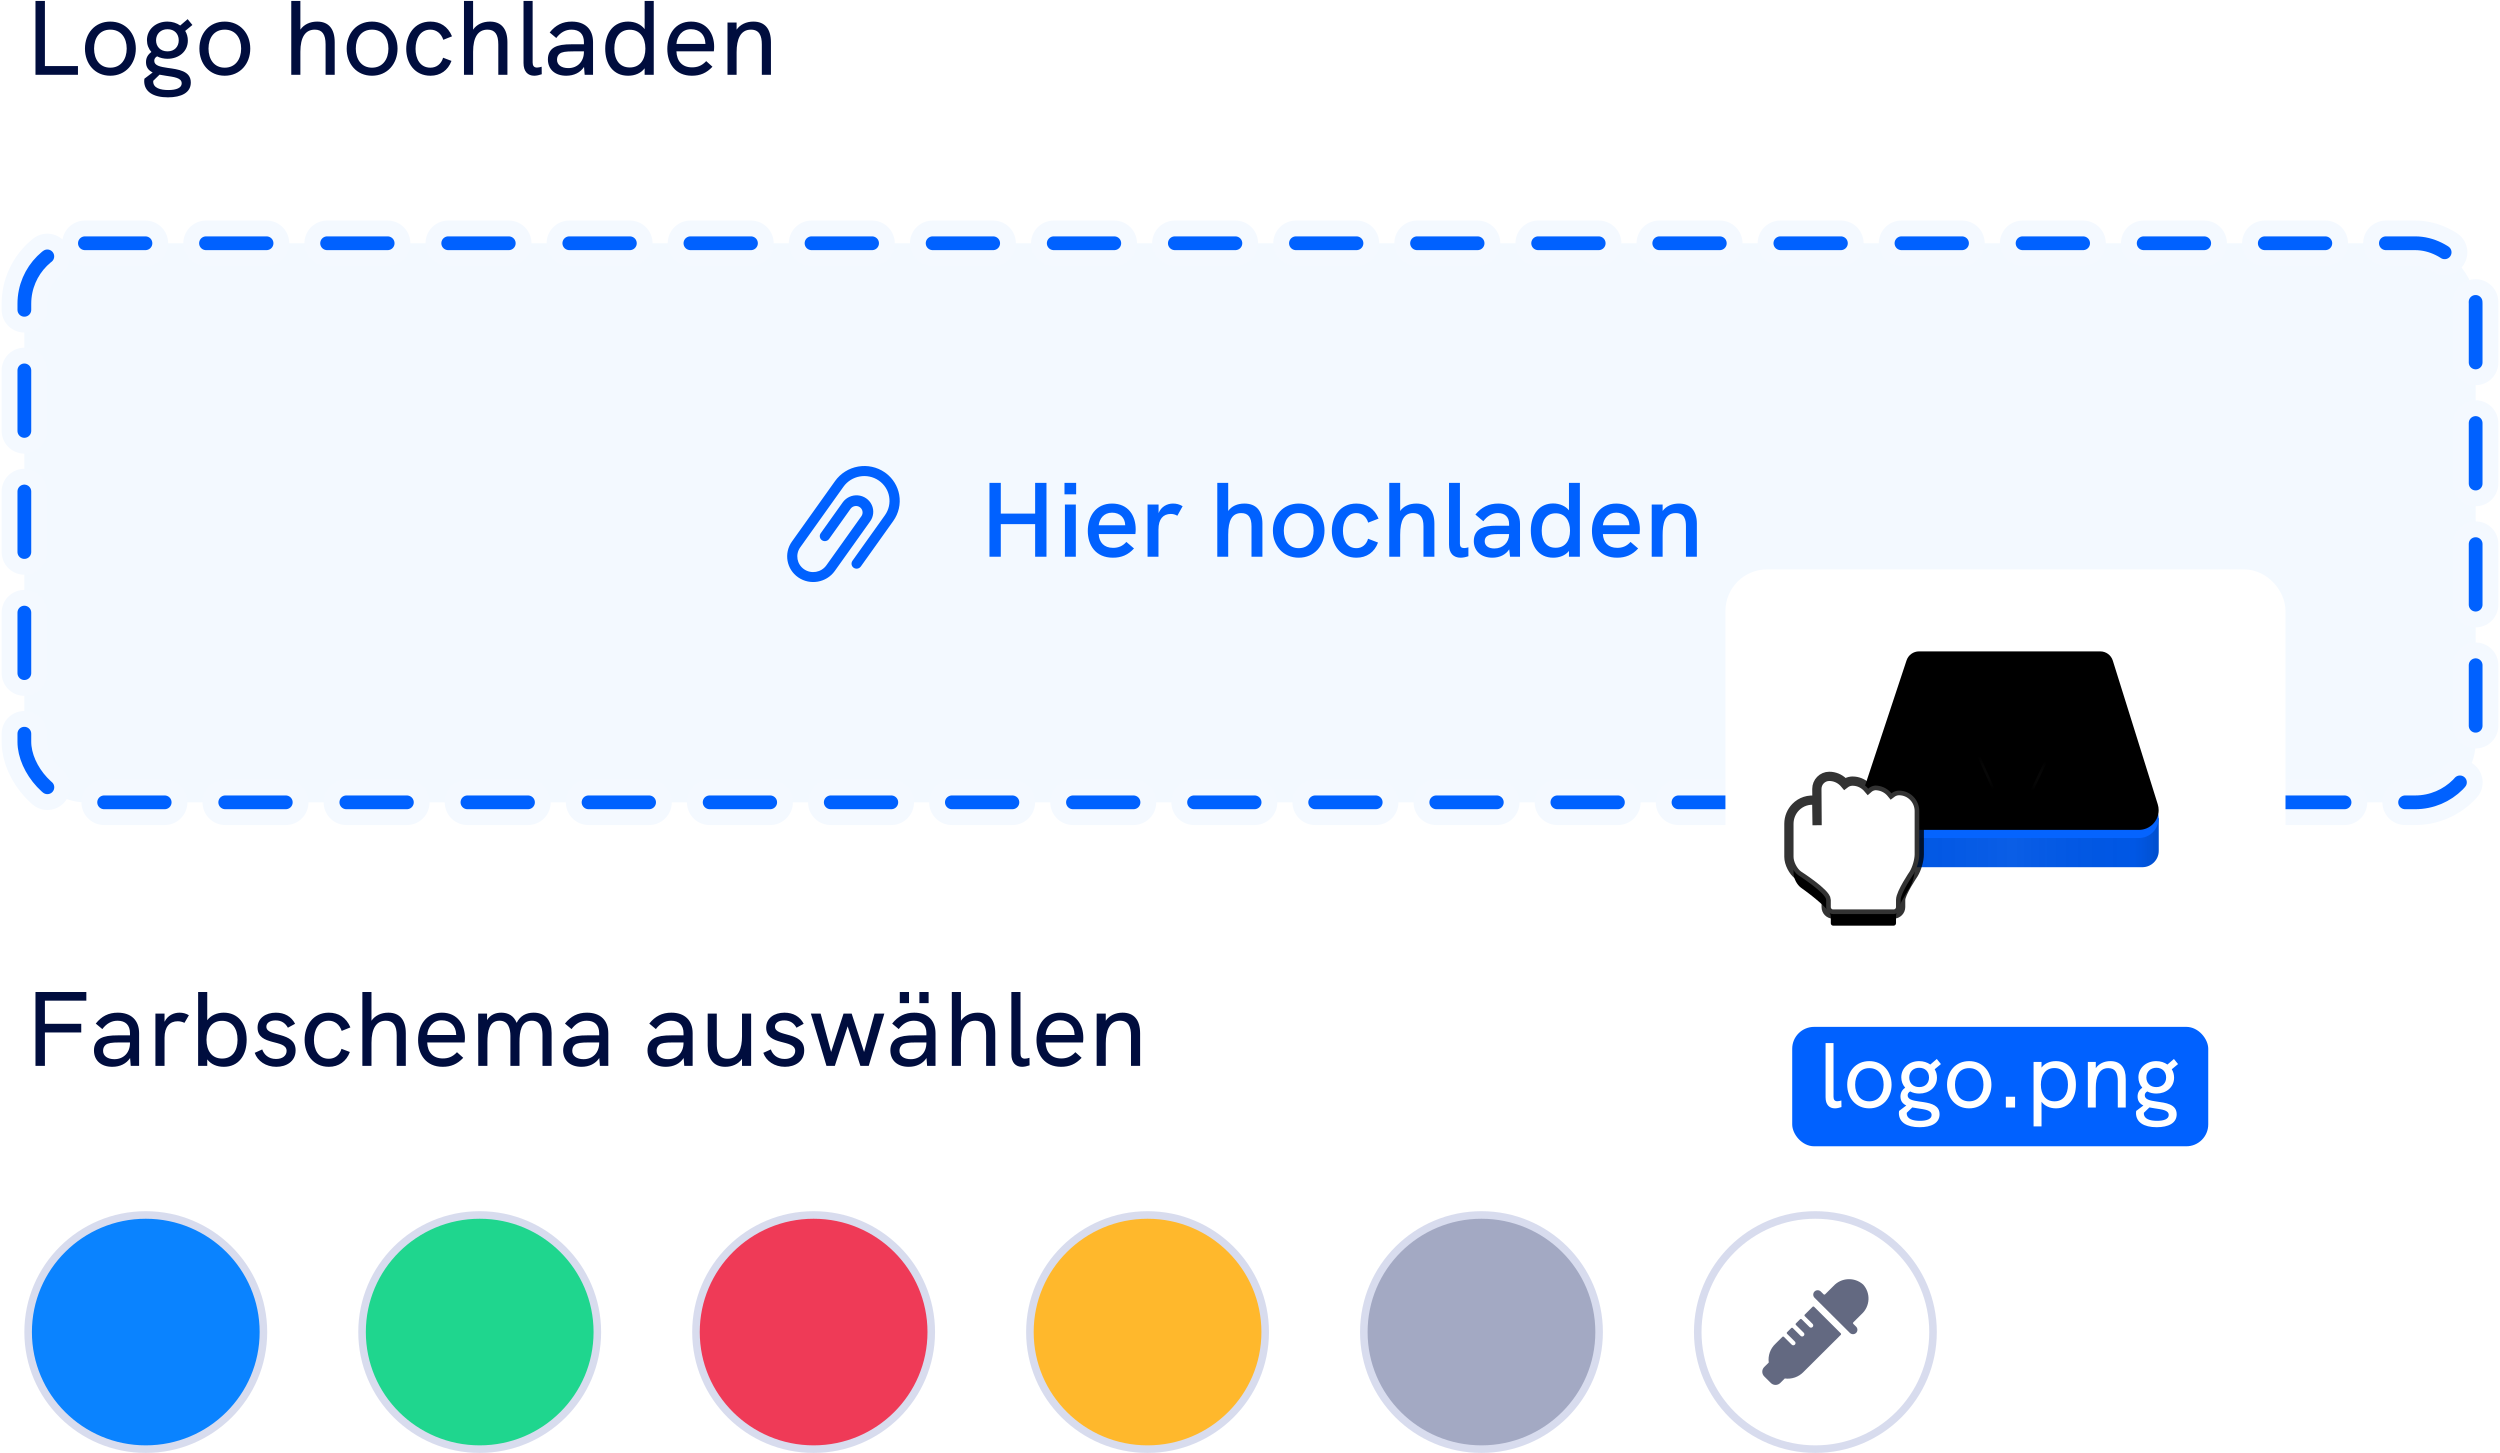
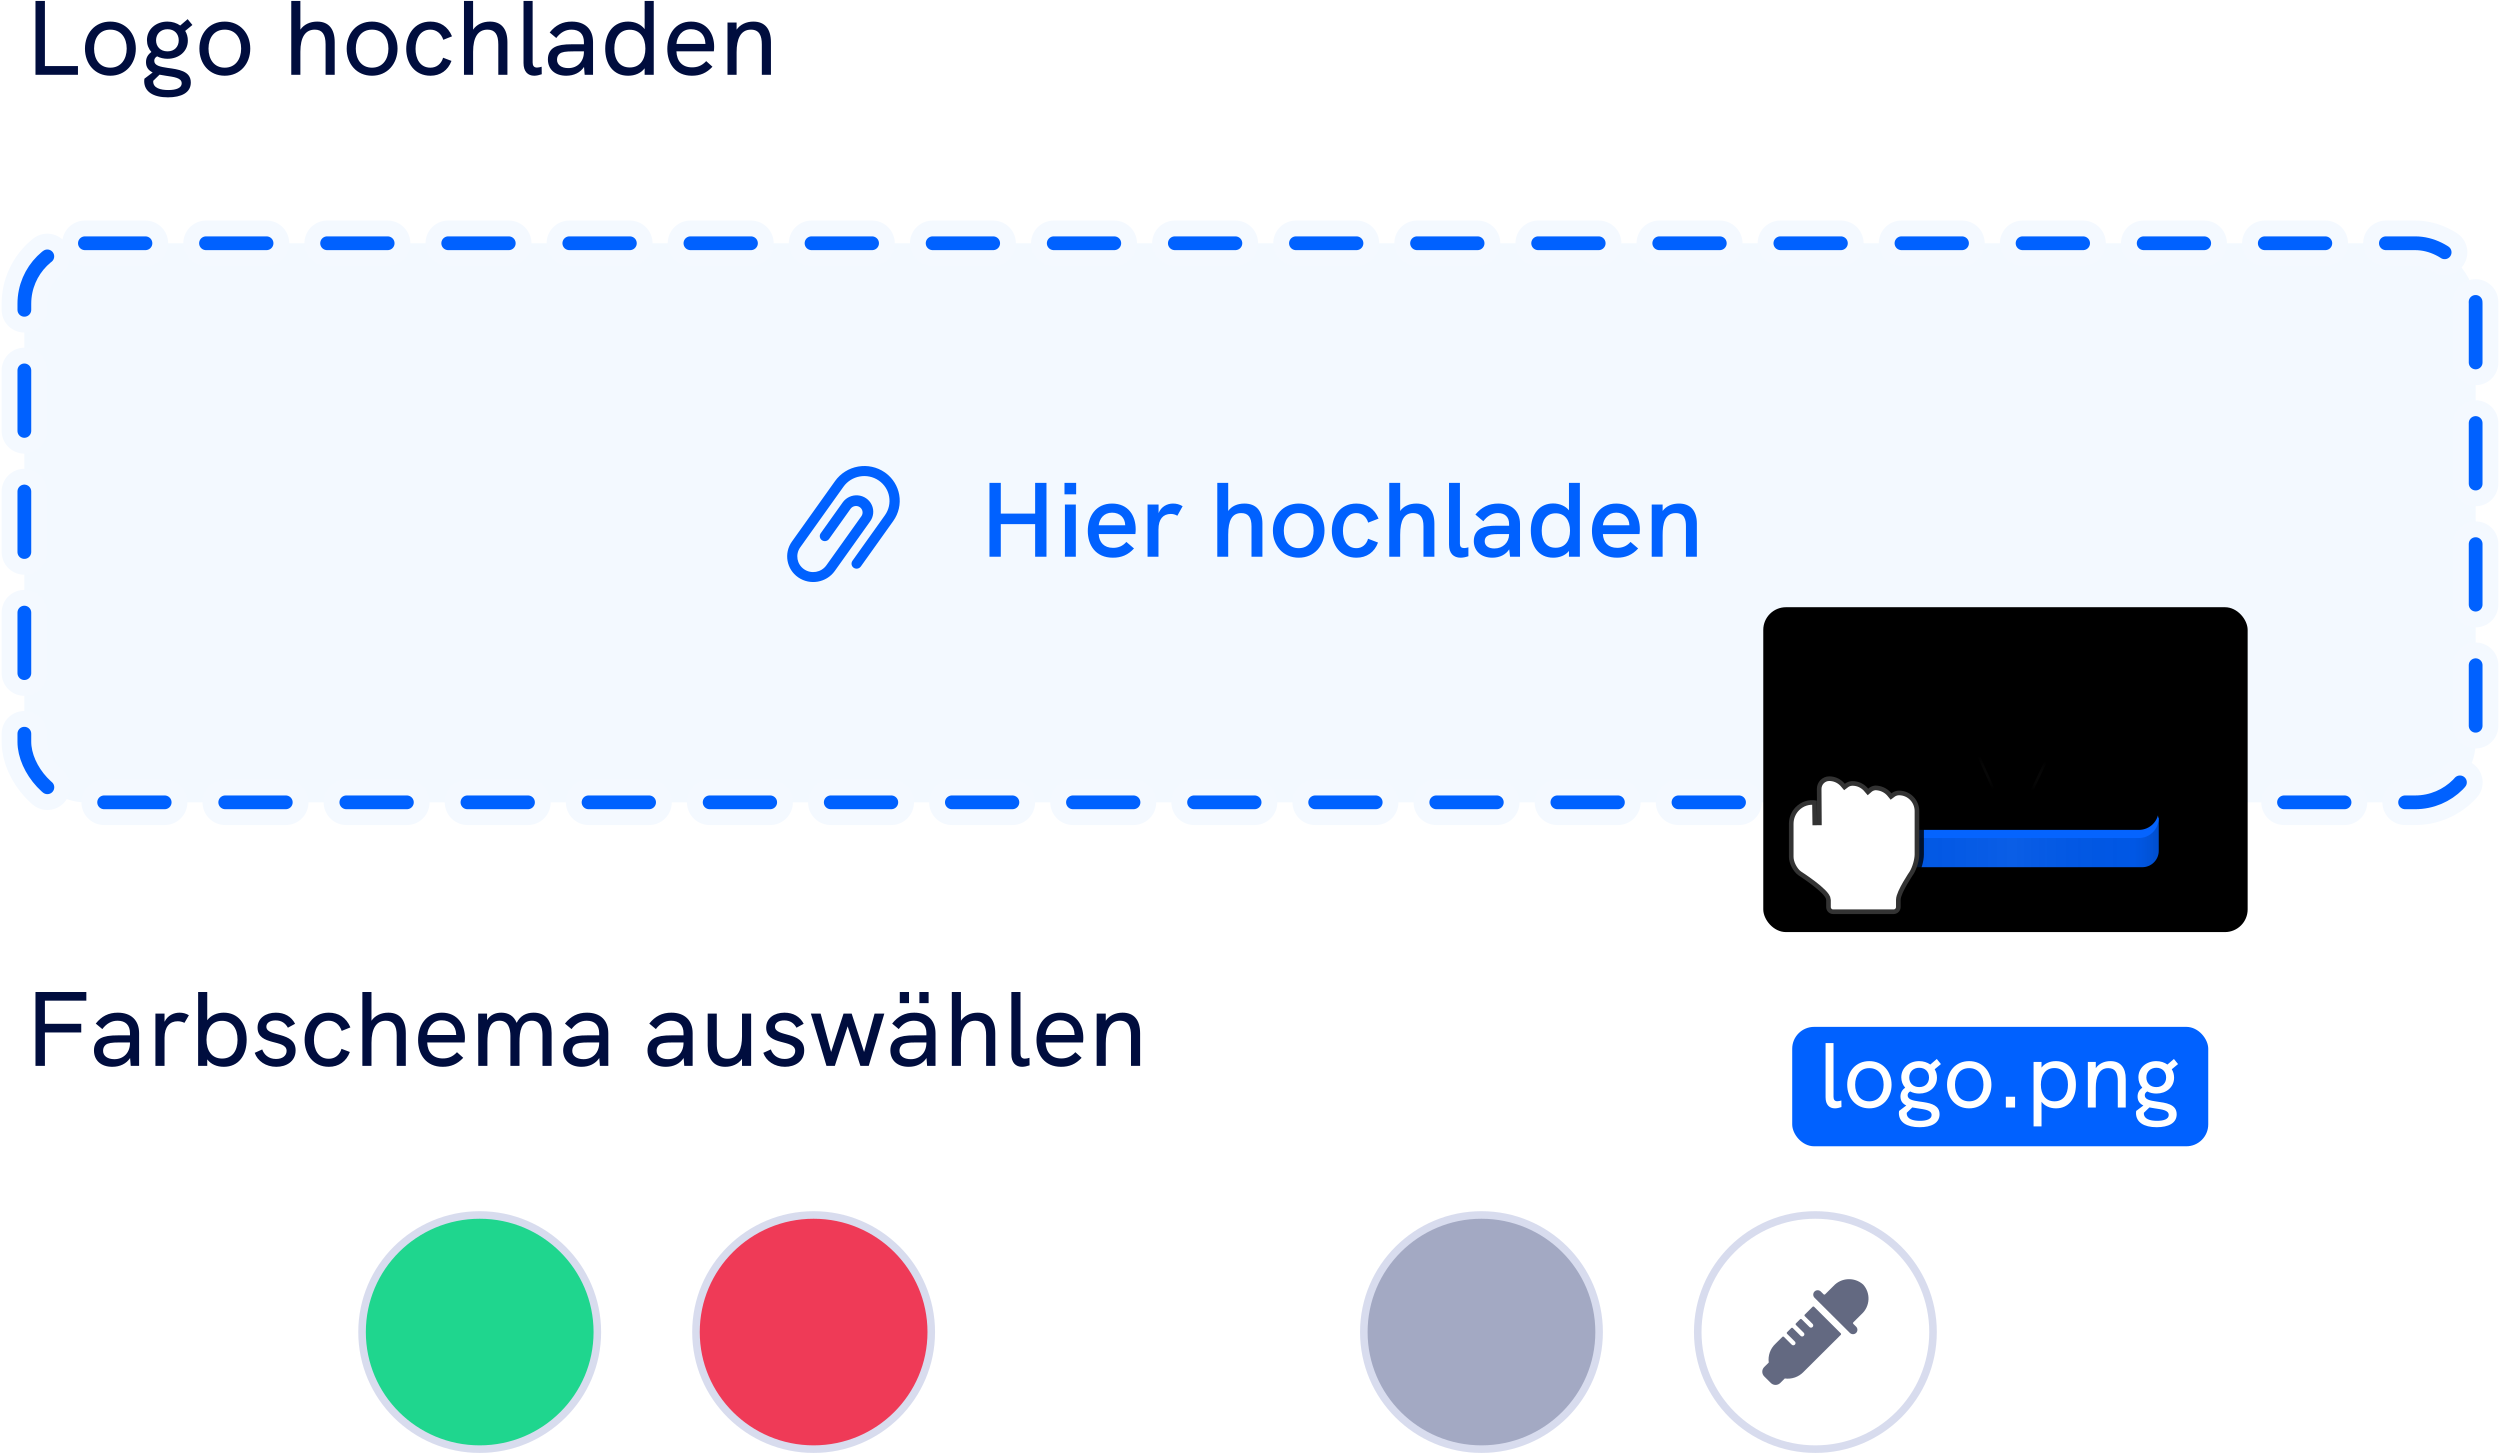
<svg xmlns="http://www.w3.org/2000/svg" xmlns:xlink="http://www.w3.org/1999/xlink" width="308px" height="179px" viewBox="0 0 308 179" version="1.1">
  <title>custombranding_de</title>
  <defs>
    <rect id="path-1" x="0" y="29.855" width="302" height="68.879" rx="7.46" />
    <rect id="path-2" x="0" y="0" width="59.676" height="40.024" rx="2.797" />
    <filter x="-12.8%" y="-19.1%" width="125.7%" height="138.3%" filterUnits="objectBoundingBox" id="filter-3">
      <feMorphology radius="4.662" operator="dilate" in="SourceAlpha" result="shadowSpreadOuter1" />
      <feOffset dx="0" dy="0" in="shadowSpreadOuter1" result="shadowOffsetOuter1" />
      <feGaussianBlur stdDeviation="1" in="shadowOffsetOuter1" result="shadowBlurOuter1" />
      <feComposite in="shadowBlurOuter1" in2="SourceAlpha" operator="out" result="shadowBlurOuter1" />
      <feColorMatrix values="0 0 0 0 0   0 0 0 0 0   0 0 0 0 0  0 0 0 0.35 0" type="matrix" in="shadowBlurOuter1" />
    </filter>
    <linearGradient x1="100%" y1="65.006%" x2="0%" y2="65.006%" id="linearGradient-4">
      <stop stop-color="#000000" stop-opacity="0.1" offset="0%" />
      <stop stop-color="#1C1C1C" stop-opacity="0" offset="7.864%" />
      <stop stop-color="#FFFFFF" stop-opacity="0.04" offset="48.484%" />
      <stop stop-color="#818181" stop-opacity="0" offset="92.872%" />
      <stop stop-color="#000000" stop-opacity="0.1" offset="100%" />
    </linearGradient>
    <path d="M0.919,19.551 L0.919,23.565 C0.919,24.682 1.825,25.588 2.943,25.588 L35.962,25.588 C37.08,25.588 37.986,24.682 37.986,23.565 L37.986,19.551 L37.986,19.551 L0.919,19.551 Z" id="path-5" />
    <linearGradient x1="50%" y1="0%" x2="50%" y2="100%" id="linearGradient-6">
      <stop stop-color="#FFFFFF" stop-opacity="0.15" offset="0%" />
      <stop stop-color="#000000" stop-opacity="0" offset="100%" />
    </linearGradient>
-     <path d="M6.917,1.11 L1.057,18.798 C0.636,20.071 1.326,21.445 2.599,21.867 C2.845,21.948 3.103,21.99 3.362,21.99 L35.548,21.99 C36.889,21.99 37.976,20.903 37.976,19.562 C37.976,19.316 37.939,19.071 37.865,18.837 L32.327,1.135 C32.116,0.46 31.49,-2.49764262e-15 30.782,0 L8.454,0 C7.756,7.94335225e-16 7.137,0.447 6.917,1.11 Z" id="path-7" />
-     <polygon id="path-8" points="10.074 12.556 5.622 12.556 5.72642935e-13 0 4.242 0" />
+     <path d="M6.917,1.11 L1.057,18.798 C0.636,20.071 1.326,21.445 2.599,21.867 C2.845,21.948 3.103,21.99 3.362,21.99 L35.548,21.99 C36.889,21.99 37.976,20.903 37.976,19.562 L32.327,1.135 C32.116,0.46 31.49,-2.49764262e-15 30.782,0 L8.454,0 C7.756,7.94335225e-16 7.137,0.447 6.917,1.11 Z" id="path-7" />
    <filter x="-5.0%" y="-4.0%" width="109.9%" height="115.9%" filterUnits="objectBoundingBox" id="filter-9">
      <feOffset dx="0" dy="1" in="SourceAlpha" result="shadowOffsetOuter1" />
      <feColorMatrix values="0 0 0 0 0.82   0 0 0 0 0.82   0 0 0 0 0.82  0 0 0 1 0" type="matrix" in="shadowOffsetOuter1" />
    </filter>
    <linearGradient x1="60.885%" y1="98.139%" x2="38.951%" y2="1.121%" id="linearGradient-10">
      <stop stop-color="#FFFFFF" offset="0%" />
      <stop stop-color="#FFFFFF" stop-opacity="0.26" offset="100%" />
    </linearGradient>
    <polygon id="path-11" points="14.269 3.76 10.074 12.556 5.796 12.556 9.843 3.76 14.099 3.76" />
    <filter x="-5.9%" y="-5.7%" width="111.8%" height="122.7%" filterUnits="objectBoundingBox" id="filter-12">
      <feOffset dx="0" dy="1" in="SourceAlpha" result="shadowOffsetOuter1" />
      <feColorMatrix values="0 0 0 0 0.82   0 0 0 0 0.82   0 0 0 0 0.82  0 0 0 1 0" type="matrix" in="shadowOffsetOuter1" />
    </filter>
    <path d="M13.179,2.816 C14.237,2.816 15.094,2.189 15.094,1.417 C15.094,0.644 14.237,0.017 13.179,0.017 C12.122,0.017 11.265,0.644 11.265,1.417 C11.265,2.189 12.122,2.816 13.179,2.816 Z" id="path-13" />
    <filter x="-13.1%" y="-17.9%" width="126.1%" height="171.5%" filterUnits="objectBoundingBox" id="filter-14">
      <feOffset dx="0" dy="1" in="SourceAlpha" result="shadowOffsetOuter1" />
      <feColorMatrix values="0 0 0 0 0.82   0 0 0 0 0.82   0 0 0 0 0.82  0 0 0 1 0" type="matrix" in="shadowOffsetOuter1" />
    </filter>
    <linearGradient x1="100%" y1="35.73%" x2="1.172%" y2="35.73%" id="linearGradient-15">
      <stop stop-color="#C8C8C8" offset="0%" />
      <stop stop-color="#E8E8E8" offset="50.451%" />
      <stop stop-color="#CBCBCB" offset="100%" />
    </linearGradient>
    <linearGradient x1="50%" y1="100%" x2="50%" y2="3.061617e-15%" id="linearGradient-16">
      <stop stop-color="#FFFFFF" stop-opacity="0.15" offset="0%" />
      <stop stop-color="#FFFFFF" stop-opacity="0.02" offset="0%" />
      <stop stop-color="#000000" stop-opacity="0.05" offset="100%" />
    </linearGradient>
    <path d="M6.917,1.11 L1.057,18.798 C0.636,20.071 1.326,21.445 2.599,21.867 C2.845,21.948 3.103,21.99 3.362,21.99 L35.548,21.99 C36.889,21.99 37.976,20.903 37.976,19.562 C37.976,19.316 37.939,19.071 37.865,18.837 L32.327,1.135 C32.116,0.46 31.49,-2.49764262e-15 30.782,0 L8.454,0 C7.756,7.94335225e-16 7.137,0.447 6.917,1.11 Z" id="path-17" />
    <filter x="1.1%" y="-2.3%" width="97.9%" height="104.5%" filterUnits="objectBoundingBox" id="filter-18">
      <feOffset dx="0" dy="-1" in="SourceAlpha" result="shadowOffsetInner1" />
      <feComposite in="shadowOffsetInner1" in2="SourceAlpha" operator="arithmetic" k2="-1" k3="1" result="shadowInnerInner1" />
      <feColorMatrix values="0 0 0 0 1   0 0 0 0 1   0 0 0 0 1  0 0 0 0.065 0" type="matrix" in="shadowInnerInner1" />
    </filter>
    <linearGradient x1="41.459%" y1="1.184%" x2="59.505%" y2="92.902%" id="linearGradient-19">
      <stop stop-color="#EEEEEE" stop-opacity="0" offset="0%" />
      <stop stop-color="#000000" stop-opacity="0.12" offset="98.189%" />
    </linearGradient>
    <linearGradient x1="59.029%" y1="0%" x2="40.036%" y2="93.487%" id="linearGradient-20">
      <stop stop-color="#EEEEEE" stop-opacity="0" offset="0%" />
      <stop stop-color="#000000" stop-opacity="0.12" offset="100%" />
    </linearGradient>
    <path d="M8.606,37.232 C8.448,37.232 8.32,37.107 8.32,36.936 L8.32,36.06 C8.32,35.135 4.648,32.557 4.648,32.557 C4.141,32.186 3.73,31.386 3.73,30.756 L3.73,26.683 C3.73,25.388 4.757,24.339 6.025,24.339 L6.062,26.865 C6.066,27.188 6.341,27.45 6.655,27.45 L6.655,27.45 C6.978,27.45 7.237,27.192 7.232,26.869 L7.173,22.385 C7.173,21.846 7.601,21.408 8.129,21.408 C9.186,21.408 10.042,22.283 10.042,23.362 L10.042,22.971 C10.042,22.432 10.47,21.994 10.998,21.994 C12.055,21.994 12.911,22.869 12.911,23.948 L12.911,23.557 C12.911,23.018 13.339,22.58 13.867,22.539 C14.924,22.58 15.78,23.455 15.78,24.534 L15.78,24.144 C15.78,23.604 16.208,23.167 16.736,23.167 C17.793,23.167 18.649,24.041 18.649,25.12 L18.649,30.455 C18.649,31.077 18.377,32.012 18.046,32.55 C18.046,32.55 16.354,35.135 16.354,36.06 L16.354,36.936 C16.354,37.1 16.214,37.232 16.068,37.232 L8.606,37.232 Z M11.189,28.19 C11.506,28.19 11.763,28.446 11.763,28.763 L11.763,32.138 C11.763,32.455 11.497,32.711 11.189,32.711 L11.189,32.711 C10.872,32.711 10.616,32.455 10.616,32.138 L10.616,28.763 C10.616,28.446 10.882,28.19 11.189,28.19 L11.189,28.19 Z M13.485,28.19 C13.801,28.19 14.058,28.446 14.058,28.763 L14.058,32.138 C14.058,32.455 13.792,32.711 13.485,32.711 L13.485,32.711 C13.168,32.711 12.911,32.455 12.911,32.138 L12.911,28.763 C12.911,28.446 13.177,28.19 13.485,28.19 L13.485,28.19 Z M15.78,28.19 C16.097,28.19 16.354,28.446 16.354,28.763 L16.354,32.138 C16.354,32.455 16.087,32.711 15.78,32.711 L15.78,32.711 C15.463,32.711 15.206,32.455 15.206,32.138 L15.206,28.763 C15.206,28.446 15.472,28.19 15.78,28.19 L15.78,28.19 Z" id="path-21" />
    <filter x="-44.5%" y="-29.3%" width="189.0%" height="183.9%" filterUnits="objectBoundingBox" id="filter-22">
      <feMorphology radius="1.141" operator="dilate" in="SourceAlpha" result="shadowSpreadOuter1" />
      <feOffset dx="0" dy="2" in="shadowSpreadOuter1" result="shadowOffsetOuter1" />
      <feGaussianBlur stdDeviation="1.5" in="shadowOffsetOuter1" result="shadowBlurOuter1" />
      <feComposite in="shadowBlurOuter1" in2="SourceAlpha" operator="out" result="shadowBlurOuter1" />
      <feColorMatrix values="0 0 0 0 0   0 0 0 0 0   0 0 0 0 0  0 0 0 0.2 0" type="matrix" in="shadowBlurOuter1" />
    </filter>
  </defs>
  <g id="👉-Why-Vispato?" stroke="none" stroke-width="1" fill="none" fill-rule="evenodd">
    <g id="custombranding_de" transform="translate(3, 0.114)">
      <g id="upload">
        <g id="Rectangle" stroke-linecap="round" stroke-linejoin="round" stroke-dasharray="7.46">
          <use stroke="#F4F9FF" stroke-width="5.595" fill="#F3F9FF" fill-rule="evenodd" xlink:href="#path-1" />
          <use stroke="#0061FF" stroke-width="1.695" xlink:href="#path-1" />
        </g>
        <g id="Group-8" transform="translate(93.978, 57.298)" fill="#0061FF">
          <path d="M12.012,0.773 C11.062,0.119 9.884,-0.134 8.739,0.068 C7.593,0.27 6.573,0.911 5.904,1.851 L0.581,9.316 C-0.436,10.756 -0.083,12.727 1.369,13.726 C2.822,14.724 4.828,14.375 5.859,12.945 L10.182,6.88 C10.643,6.283 10.737,5.487 10.427,4.807 C10.117,4.126 9.452,3.669 8.695,3.616 C7.991,3.566 7.312,3.872 6.888,4.421 L4.133,8.281 C4.003,8.463 3.981,8.699 4.075,8.899 C4.17,9.1 4.366,9.235 4.59,9.254 C4.814,9.272 5.032,9.172 5.162,8.99 L7.823,5.256 C8.087,4.905 8.586,4.822 8.948,5.071 C9.309,5.32 9.401,5.809 9.155,6.172 L4.83,12.237 C4.203,13.116 2.974,13.333 2.085,12.721 C1.196,12.11 0.983,10.902 1.61,10.023 L6.933,2.558 C7.927,1.164 9.876,0.82 11.286,1.79 C12.697,2.76 13.035,4.676 12.041,6.07 L8.049,11.669 C7.914,11.851 7.89,12.089 7.984,12.292 C8.078,12.495 8.277,12.632 8.504,12.649 C8.731,12.667 8.95,12.563 9.078,12.377 L13.07,6.777 C13.74,5.838 14.005,4.678 13.806,3.551 C13.621,2.5 13.046,1.559 12.198,0.907 L12.012,0.773 Z" id="Path" />
          <path d="M26.321,11.179 L26.321,7.159 L30.551,7.159 L30.551,11.179 L31.948,11.179 L31.948,2.081 L30.551,2.081 L30.551,5.866 L26.321,5.866 L26.321,2.081 L24.924,2.081 L24.924,11.179 L26.321,11.179 Z M35.603,3.491 L35.603,2.081 L34.167,2.081 L34.167,3.491 L35.603,3.491 Z M35.564,11.179 L35.564,4.744 L34.219,4.744 L34.219,11.179 L35.564,11.179 Z M40.133,11.297 C41.19,11.297 41.999,10.958 42.73,10.161 L41.79,9.352 C41.307,9.9 40.772,10.083 40.146,10.083 C39.049,10.083 38.436,9.417 38.383,8.386 L42.9,8.386 C42.926,8.19 42.939,7.994 42.939,7.798 C42.939,6.114 42.025,4.626 40.028,4.626 C37.979,4.626 37.039,6.271 37.039,7.994 C37.039,9.757 38.005,11.297 40.133,11.297 Z M41.647,7.302 L38.383,7.302 C38.475,6.506 38.997,5.749 40.028,5.749 C40.981,5.749 41.621,6.362 41.647,7.276 L41.647,7.302 Z M45.746,11.179 L45.746,7.825 C45.746,6.545 46.307,5.906 47.273,5.906 C47.573,5.906 47.821,5.984 48.07,6.127 L48.722,4.953 C48.331,4.718 47.952,4.626 47.534,4.626 C46.829,4.626 46.085,4.992 45.759,5.801 L45.759,4.744 L44.401,4.744 L44.401,11.179 L45.746,11.179 Z M54.336,11.179 L54.336,8.477 C54.336,6.65 54.845,5.801 55.941,5.801 C56.803,5.801 57.207,6.31 57.207,7.433 L57.207,11.179 L58.552,11.179 L58.552,7.094 C58.552,5.501 57.769,4.626 56.333,4.626 C55.458,4.626 54.753,4.953 54.336,5.54 L54.336,2.081 L52.991,2.081 L52.991,11.179 L54.336,11.179 Z M63.03,11.297 C64.962,11.297 66.202,9.796 66.202,7.955 C66.202,6.101 64.962,4.626 63.03,4.626 C61.085,4.626 59.844,6.101 59.844,7.955 C59.844,9.796 61.085,11.297 63.03,11.297 Z M63.03,10.122 C61.776,10.122 61.189,9.143 61.189,7.955 C61.189,6.767 61.776,5.801 63.03,5.801 C64.27,5.801 64.857,6.767 64.857,7.955 C64.857,9.13 64.283,10.122 63.03,10.122 Z M70.144,11.297 C71.384,11.297 72.363,10.631 72.794,9.43 L71.567,8.96 C71.371,9.678 70.823,10.122 70.144,10.122 C68.943,10.122 68.473,9.104 68.473,7.981 C68.473,6.859 68.956,5.801 70.131,5.801 C70.836,5.801 71.371,6.258 71.58,6.976 L72.859,6.48 C72.363,5.227 71.371,4.626 70.131,4.626 C68.082,4.626 67.103,6.284 67.103,7.981 C67.103,9.704 68.121,11.297 70.144,11.297 Z M75.523,11.179 L75.523,8.477 C75.523,6.65 76.032,5.801 77.128,5.801 C77.99,5.801 78.394,6.31 78.394,7.433 L78.394,11.179 L79.739,11.179 L79.739,7.094 C79.739,5.501 78.956,4.626 77.52,4.626 C76.645,4.626 75.94,4.953 75.523,5.54 L75.523,2.081 L74.178,2.081 L74.178,11.179 L75.523,11.179 Z M82.963,11.297 C83.264,11.297 83.603,11.232 83.929,11.114 L83.929,10.018 C83.734,10.083 83.551,10.109 83.394,10.109 C83.055,10.109 82.885,9.939 82.885,9.6 L82.885,2.081 L81.541,2.081 L81.541,9.691 C81.541,10.788 82.128,11.297 82.963,11.297 Z M86.88,11.297 C87.793,11.297 88.538,10.918 88.955,10.266 L89.06,11.179 L90.287,11.179 L90.287,7.133 C90.287,5.566 89.269,4.626 87.598,4.626 C86.449,4.626 85.535,5.07 84.791,5.984 L85.77,6.806 C86.253,6.141 86.88,5.801 87.585,5.801 C88.433,5.801 88.942,6.297 88.942,7.133 L88.942,7.355 L87.441,7.355 C86.527,7.355 85.927,7.459 85.483,7.681 C84.909,7.968 84.595,8.516 84.595,9.247 C84.595,10.475 85.509,11.297 86.88,11.297 Z M87.128,10.161 C86.397,10.161 85.94,9.822 85.94,9.274 C85.94,8.999 86.031,8.778 86.227,8.647 C86.475,8.451 86.854,8.386 87.598,8.386 L88.942,8.386 L88.942,8.412 C88.942,9.43 88.172,10.161 87.128,10.161 Z M94.373,11.297 C95.143,11.297 95.874,11.036 96.318,10.461 L96.318,11.179 L97.662,11.179 L97.662,2.081 L96.318,2.081 L96.318,5.462 C95.913,4.94 95.169,4.613 94.373,4.613 C92.728,4.613 91.618,5.879 91.618,7.955 C91.618,9.887 92.584,11.297 94.373,11.297 Z M94.673,10.07 C93.524,10.07 92.963,9.247 92.963,7.968 C92.963,6.65 93.55,5.827 94.686,5.827 C95.861,5.827 96.448,6.741 96.448,7.968 C96.448,9.169 95.887,10.07 94.673,10.07 Z M102.244,11.297 C103.302,11.297 104.111,10.958 104.842,10.161 L103.902,9.352 C103.419,9.9 102.884,10.083 102.258,10.083 C101.161,10.083 100.547,9.417 100.495,8.386 L105.012,8.386 C105.038,8.19 105.051,7.994 105.051,7.798 C105.051,6.114 104.137,4.626 102.14,4.626 C100.091,4.626 99.151,6.271 99.151,7.994 C99.151,9.757 100.117,11.297 102.244,11.297 Z M103.759,7.302 L100.495,7.302 C100.587,6.506 101.109,5.749 102.14,5.749 C103.093,5.749 103.733,6.362 103.759,7.276 L103.759,7.302 Z M107.858,11.179 L107.858,8.503 C107.858,7.133 108.093,5.801 109.477,5.801 C110.586,5.801 110.73,6.676 110.73,7.433 L110.73,11.179 L112.074,11.179 L112.074,7.094 C112.074,5.514 111.291,4.626 109.868,4.626 C109.033,4.626 108.302,4.927 107.858,5.54 L107.858,4.744 L106.513,4.744 L106.513,11.179 L107.858,11.179 Z" id="Hierhochladen" fill-rule="nonzero" />
        </g>
        <path d="M6.605,9.099 L6.605,8.028 L2.533,8.028 L2.533,0 L1.371,0 L1.371,9.099 L6.605,9.099 Z M10.587,9.216 C12.48,9.216 13.733,7.741 13.733,5.874 C13.733,3.995 12.467,2.546 10.587,2.546 C8.694,2.546 7.467,3.995 7.467,5.874 C7.467,7.754 8.694,9.216 10.587,9.216 Z M10.587,8.224 C9.282,8.224 8.59,7.193 8.59,5.874 C8.59,4.556 9.268,3.538 10.587,3.538 C11.905,3.538 12.61,4.543 12.61,5.874 C12.61,7.18 11.905,8.224 10.587,8.224 Z M17.688,11.879 C19.346,11.879 20.508,11.305 20.508,10.052 C20.508,8.603 18.942,8.433 17.649,8.25 C16.762,8.12 16.004,7.976 16.004,7.376 C16.004,7.141 16.122,6.958 16.357,6.827 C16.722,7.023 17.166,7.128 17.649,7.128 C19.02,7.128 20.143,6.24 20.143,4.882 C20.143,4.438 20.025,4.034 19.816,3.694 L20.704,2.963 L20.117,2.245 L19.203,3.029 C18.772,2.728 18.237,2.546 17.623,2.546 C16.226,2.546 15.104,3.485 15.104,4.83 C15.104,5.391 15.3,5.901 15.652,6.292 C15.221,6.605 14.986,6.997 14.986,7.545 C14.986,8.198 15.326,8.577 15.809,8.812 L14.79,9.582 C14.777,9.66 14.764,9.738 14.764,9.869 C14.764,11.174 15.861,11.879 17.688,11.879 Z M17.636,6.214 C16.749,6.214 16.226,5.613 16.226,4.856 C16.226,4.047 16.814,3.485 17.636,3.485 C18.485,3.485 19.02,4.047 19.02,4.856 C19.02,5.626 18.511,6.214 17.636,6.214 Z M17.741,10.979 C16.762,10.979 15.874,10.731 15.874,9.934 C15.874,9.908 15.874,9.882 15.887,9.83 L16.657,9.086 C16.905,9.138 17.166,9.177 17.414,9.216 C18.433,9.373 19.386,9.464 19.386,10.156 C19.386,10.718 18.72,10.979 17.741,10.979 Z M24.686,9.216 C26.578,9.216 27.832,7.741 27.832,5.874 C27.832,3.995 26.565,2.546 24.686,2.546 C22.793,2.546 21.566,3.995 21.566,5.874 C21.566,7.754 22.793,9.216 24.686,9.216 Z M24.686,8.224 C23.38,8.224 22.688,7.193 22.688,5.874 C22.688,4.556 23.367,3.538 24.686,3.538 C26.004,3.538 26.709,4.543 26.709,5.874 C26.709,7.18 26.004,8.224 24.686,8.224 Z M34.006,9.099 L34.006,6.266 C34.006,4.465 34.62,3.538 35.782,3.538 C36.695,3.538 37.113,4.112 37.113,5.365 L37.113,9.099 L38.236,9.099 L38.236,5.091 C38.236,3.433 37.479,2.546 36.082,2.546 C35.181,2.546 34.437,2.911 34.006,3.538 L34.006,0 L32.884,0 L32.884,9.099 L34.006,9.099 Z M42.831,9.216 C44.724,9.216 45.977,7.741 45.977,5.874 C45.977,3.995 44.711,2.546 42.831,2.546 C40.938,2.546 39.711,3.995 39.711,5.874 C39.711,7.754 40.938,9.216 42.831,9.216 Z M42.831,8.224 C41.525,8.224 40.834,7.193 40.834,5.874 C40.834,4.556 41.512,3.538 42.831,3.538 C44.149,3.538 44.854,4.543 44.854,5.874 C44.854,7.18 44.149,8.224 42.831,8.224 Z M50.037,9.216 C51.238,9.216 52.191,8.564 52.622,7.389 L51.59,6.997 C51.368,7.767 50.781,8.224 50.024,8.224 C48.744,8.224 48.196,7.115 48.196,5.901 C48.196,4.686 48.744,3.538 50.024,3.538 C50.768,3.538 51.355,4.008 51.616,4.791 L52.687,4.36 C52.178,3.133 51.212,2.546 50.024,2.546 C48.026,2.546 47.047,4.203 47.047,5.901 C47.047,7.663 48.092,9.216 50.037,9.216 Z M55.285,9.099 L55.285,6.266 C55.285,4.465 55.898,3.538 57.06,3.538 C57.974,3.538 58.391,4.112 58.391,5.365 L58.391,9.099 L59.514,9.099 L59.514,5.091 C59.514,3.433 58.757,2.546 57.36,2.546 C56.459,2.546 55.715,2.911 55.285,3.538 L55.285,0 L54.162,0 L54.162,9.099 L55.285,9.099 Z M62.817,9.216 C63.104,9.216 63.443,9.138 63.744,9.034 L63.731,8.107 C63.548,8.159 63.339,8.211 63.156,8.211 C62.778,8.211 62.621,7.976 62.621,7.584 L62.621,0 L61.498,0 L61.498,7.65 C61.498,8.707 62.034,9.216 62.817,9.216 Z M66.759,9.216 C67.725,9.216 68.495,8.825 68.952,8.133 L69.031,9.099 L70.062,9.099 L70.062,5.078 C70.062,3.485 69.083,2.546 67.438,2.546 C66.315,2.546 65.441,2.976 64.723,3.89 L65.532,4.569 C66.041,3.89 66.655,3.538 67.412,3.538 C68.391,3.538 68.939,4.086 68.939,5.078 L68.939,5.339 L67.516,5.339 C66.433,5.339 65.793,5.444 65.31,5.705 C64.788,5.992 64.501,6.514 64.501,7.193 C64.501,8.433 65.375,9.216 66.759,9.216 Z M67.02,8.276 C66.159,8.276 65.624,7.872 65.624,7.245 C65.624,6.919 65.741,6.671 65.95,6.501 C66.224,6.292 66.668,6.214 67.647,6.214 L68.939,6.214 L68.939,6.279 C68.939,7.467 68.156,8.276 67.02,8.276 Z M74.383,9.216 C75.231,9.216 75.962,8.903 76.419,8.302 L76.419,9.099 L77.542,9.099 L77.542,0 L76.419,0 L76.419,3.472 C75.976,2.885 75.231,2.546 74.383,2.546 C72.66,2.546 71.563,3.838 71.563,5.874 C71.563,7.793 72.542,9.216 74.383,9.216 Z M74.592,8.198 C73.326,8.198 72.686,7.245 72.686,5.874 C72.686,4.465 73.378,3.551 74.592,3.551 C75.832,3.551 76.511,4.504 76.511,5.874 C76.511,7.206 75.871,8.198 74.592,8.198 Z M82.242,9.216 C83.26,9.216 84.043,8.89 84.774,8.107 L84.004,7.415 C83.456,8.002 82.907,8.185 82.255,8.185 C81.067,8.185 80.375,7.441 80.336,6.214 L84.944,6.214 C84.97,6.044 84.983,5.822 84.983,5.639 C84.983,4.073 84.108,2.546 82.137,2.546 C80.179,2.546 79.213,4.138 79.213,5.914 C79.213,7.702 80.192,9.216 82.242,9.216 Z M83.912,5.3 L80.336,5.3 C80.414,4.334 81.028,3.485 82.124,3.485 C83.208,3.485 83.86,4.19 83.899,5.183 C83.899,5.235 83.899,5.274 83.912,5.3 Z M87.75,9.099 L87.75,6.318 C87.75,4.726 88.22,3.538 89.513,3.538 C90.557,3.538 90.857,4.295 90.857,5.365 L90.857,9.099 L91.98,9.099 L91.98,5.091 C91.98,3.433 91.223,2.546 89.813,2.546 C88.938,2.546 88.181,2.911 87.75,3.538 L87.75,2.663 L86.628,2.663 L86.628,9.099 L87.75,9.099 Z" id="Logohochladen" fill="#000D3E" fill-rule="nonzero" />
      </g>
      <g id="colors" transform="translate(0, 114.957)">
        <path d="M2.533,16.244 L2.533,12.131 L7.01,12.131 L7.01,11.061 L2.533,11.061 L2.533,8.215 L7.637,8.215 L7.637,7.145 L1.371,7.145 L1.371,16.244 L2.533,16.244 Z M10.835,16.361 C11.801,16.361 12.571,15.969 13.028,15.278 L13.106,16.244 L14.138,16.244 L14.138,12.223 C14.138,10.63 13.159,9.69 11.514,9.69 C10.391,9.69 9.517,10.121 8.799,11.035 L9.608,11.714 C10.117,11.035 10.731,10.682 11.488,10.682 C12.467,10.682 13.015,11.231 13.015,12.223 L13.015,12.484 L11.592,12.484 C10.509,12.484 9.869,12.588 9.386,12.849 C8.864,13.137 8.577,13.659 8.577,14.338 C8.577,15.578 9.451,16.361 10.835,16.361 Z M11.096,15.421 C10.235,15.421 9.699,15.016 9.699,14.39 C9.699,14.063 9.817,13.815 10.026,13.646 C10.3,13.437 10.744,13.359 11.723,13.359 L13.015,13.359 L13.015,13.424 C13.015,14.612 12.232,15.421 11.096,15.421 Z M17.271,16.244 L17.271,12.771 C17.271,11.44 17.91,10.748 18.889,10.748 C19.177,10.748 19.451,10.813 19.725,10.944 L20.273,10.004 C19.895,9.782 19.529,9.69 19.124,9.69 C18.446,9.69 17.675,9.991 17.271,10.813 L17.271,9.808 L16.148,9.808 L16.148,16.244 L17.271,16.244 Z M24.568,16.361 C26.409,16.361 27.388,14.938 27.388,13.019 C27.388,10.983 26.291,9.69 24.568,9.69 C23.72,9.69 22.975,10.03 22.532,10.617 L22.532,7.145 L21.409,7.145 L21.409,16.244 L22.532,16.244 L22.532,15.447 C22.988,16.048 23.72,16.361 24.568,16.361 Z M24.359,15.343 C23.08,15.343 22.44,14.351 22.44,13.019 C22.44,11.648 23.119,10.695 24.359,10.695 C25.573,10.695 26.265,11.609 26.265,13.019 C26.265,14.39 25.625,15.343 24.359,15.343 Z M31.043,16.361 C32.27,16.361 33.419,15.708 33.419,14.338 C33.419,11.923 29.816,12.758 29.816,11.413 C29.816,10.944 30.26,10.643 30.965,10.643 C31.722,10.643 32.179,11.022 32.466,11.544 L33.354,11.061 C32.897,10.16 32.048,9.69 30.991,9.69 C29.724,9.69 28.732,10.369 28.732,11.531 C28.732,13.855 32.309,12.902 32.309,14.403 C32.309,14.964 31.839,15.395 31.004,15.395 C30.051,15.395 29.516,14.821 29.307,14.22 L28.38,14.638 C28.719,15.643 29.751,16.361 31.043,16.361 Z M37.518,16.361 C38.719,16.361 39.672,15.708 40.103,14.533 L39.071,14.142 C38.849,14.912 38.262,15.369 37.505,15.369 C36.225,15.369 35.677,14.259 35.677,13.045 C35.677,11.831 36.225,10.682 37.505,10.682 C38.249,10.682 38.836,11.152 39.097,11.936 L40.168,11.505 C39.659,10.278 38.693,9.69 37.505,9.69 C35.507,9.69 34.528,11.348 34.528,13.045 C34.528,14.808 35.573,16.361 37.518,16.361 Z M42.766,16.244 L42.766,13.411 C42.766,11.609 43.379,10.682 44.541,10.682 C45.455,10.682 45.873,11.257 45.873,12.51 L45.873,16.244 L46.995,16.244 L46.995,12.236 C46.995,10.578 46.238,9.69 44.841,9.69 C43.94,9.69 43.196,10.056 42.766,10.682 L42.766,7.145 L41.643,7.145 L41.643,16.244 L42.766,16.244 Z M51.538,16.361 C52.556,16.361 53.34,16.035 54.071,15.251 L53.3,14.56 C52.752,15.147 52.204,15.33 51.551,15.33 C50.363,15.33 49.671,14.586 49.632,13.359 L54.24,13.359 C54.266,13.189 54.279,12.967 54.279,12.784 C54.279,11.218 53.405,9.69 51.434,9.69 C49.475,9.69 48.509,11.283 48.509,13.058 C48.509,14.847 49.489,16.361 51.538,16.361 Z M53.209,12.445 L49.632,12.445 C49.71,11.479 50.324,10.63 51.421,10.63 C52.504,10.63 53.157,11.335 53.196,12.327 C53.196,12.379 53.196,12.419 53.209,12.445 Z M57.047,16.244 L57.047,13.359 C57.047,11.962 57.269,10.682 58.548,10.682 C59.632,10.682 59.88,11.675 59.88,12.549 L59.88,16.244 L61.002,16.244 L61.002,13.359 C61.002,11.962 61.211,10.682 62.53,10.682 C63.809,10.682 63.835,11.988 63.835,12.523 L63.835,16.244 L64.958,16.244 L64.958,12.197 C64.958,10.761 64.292,9.69 62.752,9.69 C61.825,9.69 61.094,10.069 60.65,10.944 C60.297,10.043 59.592,9.69 58.757,9.69 C58.065,9.69 57.412,9.938 57.008,10.604 L57.008,9.808 L55.911,9.808 L55.924,16.244 L57.047,16.244 Z M68.639,16.361 C69.605,16.361 70.375,15.969 70.832,15.278 L70.91,16.244 L71.942,16.244 L71.942,12.223 C71.942,10.63 70.963,9.69 69.318,9.69 C68.195,9.69 67.321,10.121 66.603,11.035 L67.412,11.714 C67.921,11.035 68.535,10.682 69.292,10.682 C70.271,10.682 70.819,11.231 70.819,12.223 L70.819,12.484 L69.396,12.484 C68.313,12.484 67.673,12.588 67.19,12.849 C66.668,13.137 66.381,13.659 66.381,14.338 C66.381,15.578 67.255,16.361 68.639,16.361 Z M68.9,15.421 C68.039,15.421 67.503,15.016 67.503,14.39 C67.503,14.063 67.621,13.815 67.83,13.646 C68.104,13.437 68.548,13.359 69.527,13.359 L70.819,13.359 L70.819,13.424 C70.819,14.612 70.036,15.421 68.9,15.421 Z M79.03,16.361 C79.996,16.361 80.766,15.969 81.223,15.278 L81.302,16.244 L82.333,16.244 L82.333,12.223 C82.333,10.63 81.354,9.69 79.709,9.69 C78.586,9.69 77.712,10.121 76.994,11.035 L77.803,11.714 C78.312,11.035 78.926,10.682 79.683,10.682 C80.662,10.682 81.21,11.231 81.21,12.223 L81.21,12.484 L79.787,12.484 C78.704,12.484 78.064,12.588 77.581,12.849 C77.059,13.137 76.772,13.659 76.772,14.338 C76.772,15.578 77.646,16.361 79.03,16.361 Z M79.291,15.421 C78.43,15.421 77.894,15.016 77.894,14.39 C77.894,14.063 78.012,13.815 78.221,13.646 C78.495,13.437 78.939,13.359 79.918,13.359 L81.21,13.359 L81.21,13.424 C81.21,14.612 80.427,15.421 79.291,15.421 Z M86.354,16.361 C87.163,16.361 87.959,16.048 88.416,15.369 L88.416,16.244 L89.539,16.244 L89.539,9.808 L88.416,9.808 L88.416,12.601 C88.416,14.09 87.985,15.369 86.641,15.369 C85.427,15.369 85.309,14.338 85.309,13.502 L85.309,9.808 L84.187,9.808 L84.187,13.776 C84.187,15.291 84.839,16.361 86.354,16.361 Z M93.703,16.361 C94.93,16.361 96.079,15.708 96.079,14.338 C96.079,11.923 92.476,12.758 92.476,11.413 C92.476,10.944 92.92,10.643 93.625,10.643 C94.382,10.643 94.839,11.022 95.126,11.544 L96.014,11.061 C95.557,10.16 94.708,9.69 93.651,9.69 C92.385,9.69 91.393,10.369 91.393,11.531 C91.393,13.855 94.969,12.902 94.969,14.403 C94.969,14.964 94.499,15.395 93.664,15.395 C92.711,15.395 92.176,14.821 91.967,14.22 L91.04,14.638 C91.379,15.643 92.411,16.361 93.703,16.361 Z M99.852,16.244 L101.431,11.374 L102.998,16.244 L104.029,16.244 L105.948,9.808 L104.747,9.808 L103.455,14.533 L101.927,9.808 L100.922,9.808 L99.395,14.533 L98.102,9.808 L96.901,9.808 L98.82,16.244 L99.852,16.244 Z M108.99,8.515 L108.99,7.145 L107.854,7.145 L107.854,8.515 L108.99,8.515 Z M111.405,8.515 L111.405,7.145 L110.269,7.145 L110.269,8.515 L111.405,8.515 Z M108.95,16.361 C109.916,16.361 110.687,15.969 111.144,15.278 L111.222,16.244 L112.253,16.244 L112.253,12.223 C112.253,10.63 111.274,9.69 109.629,9.69 C108.507,9.69 107.632,10.121 106.914,11.035 L107.723,11.714 C108.232,11.035 108.846,10.682 109.603,10.682 C110.582,10.682 111.131,11.231 111.131,12.223 L111.131,12.484 L109.708,12.484 C108.624,12.484 107.984,12.588 107.501,12.849 C106.979,13.137 106.692,13.659 106.692,14.338 C106.692,15.578 107.567,16.361 108.95,16.361 Z M109.212,15.421 C108.35,15.421 107.815,15.016 107.815,14.39 C107.815,14.063 107.932,13.815 108.141,13.646 C108.415,13.437 108.859,13.359 109.838,13.359 L111.131,13.359 L111.131,13.424 C111.131,14.612 110.347,15.421 109.212,15.421 Z M115.386,16.244 L115.386,13.411 C115.386,11.609 116,10.682 117.162,10.682 C118.075,10.682 118.493,11.257 118.493,12.51 L118.493,16.244 L119.616,16.244 L119.616,12.236 C119.616,10.578 118.859,9.69 117.462,9.69 C116.561,9.69 115.817,10.056 115.386,10.682 L115.386,7.145 L114.264,7.145 L114.264,16.244 L115.386,16.244 Z M122.918,16.361 C123.206,16.361 123.545,16.283 123.845,16.178 L123.832,15.251 C123.65,15.304 123.441,15.356 123.258,15.356 C122.879,15.356 122.723,15.121 122.723,14.729 L122.723,7.145 L121.6,7.145 L121.6,14.795 C121.6,15.852 122.135,16.361 122.918,16.361 Z M127.722,16.361 C128.741,16.361 129.524,16.035 130.255,15.251 L129.485,14.56 C128.936,15.147 128.388,15.33 127.735,15.33 C126.548,15.33 125.856,14.586 125.817,13.359 L130.425,13.359 C130.451,13.189 130.464,12.967 130.464,12.784 C130.464,11.218 129.589,9.69 127.618,9.69 C125.66,9.69 124.694,11.283 124.694,13.058 C124.694,14.847 125.673,16.361 127.722,16.361 Z M129.393,12.445 L125.817,12.445 C125.895,11.479 126.508,10.63 127.605,10.63 C128.688,10.63 129.341,11.335 129.38,12.327 C129.38,12.379 129.38,12.419 129.393,12.445 Z M133.231,16.244 L133.231,13.463 C133.231,11.87 133.701,10.682 134.994,10.682 C136.038,10.682 136.338,11.44 136.338,12.51 L136.338,16.244 L137.461,16.244 L137.461,12.236 C137.461,10.578 136.704,9.69 135.294,9.69 C134.419,9.69 133.662,10.056 133.231,10.682 L133.231,9.808 L132.109,9.808 L132.109,16.244 L133.231,16.244 Z" id="Farbschemaauswählen" fill="#000D3E" fill-rule="nonzero" />
-         <ellipse id="Oval" stroke="#D8DCEE" stroke-width="0.932" fill="#0A83FF" cx="14.96" cy="49.038" rx="14.494" ry="14.425" />
-         <ellipse id="Oval-Copy-14" stroke="#D8DCEE" stroke-width="0.932" fill="#FFB82C" cx="138.378" cy="49.038" rx="14.494" ry="14.425" />
        <ellipse id="Oval-Copy-12" stroke="#D8DCEE" stroke-width="0.932" fill="#1FD68E" cx="56.099" cy="49.038" rx="14.494" ry="14.425" />
        <ellipse id="Oval-Copy-15" stroke="#D8DCEE" stroke-width="0.932" fill="#A3A9C3" cx="179.517" cy="49.038" rx="14.494" ry="14.425" />
        <ellipse id="Oval-Copy-13" stroke="#D8DCEE" stroke-width="0.932" fill="#EF3A57" cx="97.238" cy="49.038" rx="14.494" ry="14.425" />
        <ellipse id="Oval-Copy-16" stroke="#D8DCEE" stroke-width="0.932" fill="#FFFFFF" cx="220.656" cy="49.038" rx="14.494" ry="14.425" />
        <path d="M220.406,45.888 C220.442,45.888 220.477,45.902 220.502,45.927 L220.502,45.927 L223.781,49.194 C223.834,49.247 223.834,49.332 223.781,49.385 L223.781,49.385 L219.197,53.947 C218.602,54.572 217.742,54.874 216.886,54.758 L216.886,54.758 L216.326,55.314 C216.007,55.632 215.489,55.632 215.169,55.314 L215.169,55.314 L214.351,54.5 C214.032,54.182 214.032,53.666 214.351,53.348 L214.351,53.348 L214.911,52.792 C214.795,51.94 215.098,51.083 215.726,50.492 L215.726,50.492 L216.587,49.634 C216.641,49.581 216.727,49.581 216.781,49.634 L216.781,49.634 L217.738,50.587 C217.806,50.657 217.908,50.685 218.003,50.661 C218.099,50.636 218.173,50.562 218.198,50.467 C218.223,50.372 218.194,50.271 218.124,50.203 L218.124,50.203 L217.166,49.25 C217.113,49.197 217.113,49.111 217.166,49.058 L217.166,49.058 L217.678,48.547 C217.732,48.495 217.818,48.495 217.872,48.547 L217.872,48.547 L218.829,49.501 C218.897,49.571 218.999,49.599 219.094,49.575 C219.189,49.55 219.264,49.476 219.289,49.381 C219.314,49.286 219.285,49.185 219.215,49.117 L219.215,49.117 L218.257,48.164 C218.204,48.111 218.204,48.025 218.257,47.972 L218.257,47.972 L218.769,47.461 C218.823,47.409 218.909,47.409 218.963,47.461 L218.963,47.461 L219.921,48.413 C219.989,48.484 220.091,48.512 220.186,48.487 C220.282,48.463 220.356,48.388 220.381,48.293 C220.406,48.199 220.377,48.098 220.307,48.029 L220.307,48.029 L219.349,47.076 C219.296,47.023 219.296,46.938 219.349,46.885 L219.349,46.885 L220.31,45.927 C220.335,45.902 220.37,45.888 220.406,45.888 Z M222.875,43.373 C223.836,42.319 225.472,42.233 226.539,43.182 C227.492,44.244 227.406,45.872 226.347,46.829 L226.347,46.829 L225.331,47.84 C225.305,47.866 225.291,47.9 225.291,47.936 C225.291,47.972 225.305,48.007 225.331,48.032 L225.331,48.032 L225.681,48.381 C225.887,48.594 225.884,48.933 225.674,49.142 C225.464,49.351 225.123,49.354 224.909,49.149 L224.909,49.149 L220.544,44.804 C220.338,44.591 220.341,44.253 220.551,44.043 C220.761,43.834 221.102,43.831 221.316,44.037 L221.316,44.037 L221.665,44.385 C221.719,44.437 221.805,44.437 221.858,44.385 L221.858,44.385 Z" id="Combined-Shape" fill="#636981" />
      </g>
      <g id="graphic" transform="translate(214.235, 74.695)">
        <g id="Group-2" transform="translate(3.565, 50.638)">
          <rect id="Rectangle" fill="#0061FF" x="0" y="1.064" width="51.256" height="14.711" rx="2.697" />
          <path d="M5.261,11.103 C5.511,11.103 5.808,11.034 6.069,10.943 L6.058,10.134 C5.899,10.18 5.716,10.226 5.557,10.226 C5.227,10.226 5.09,10.021 5.09,9.679 L5.09,3.062 L4.111,3.062 L4.111,9.736 C4.111,10.658 4.578,11.103 5.261,11.103 Z M9.498,11.103 C11.149,11.103 12.242,9.816 12.242,8.187 C12.242,6.547 11.138,5.283 9.498,5.283 C7.846,5.283 6.776,6.547 6.776,8.187 C6.776,9.827 7.846,11.103 9.498,11.103 Z M9.498,10.237 C8.359,10.237 7.755,9.337 7.755,8.187 C7.755,7.037 8.347,6.148 9.498,6.148 C10.648,6.148 11.263,7.025 11.263,8.187 C11.263,9.326 10.648,10.237 9.498,10.237 Z M15.693,13.426 C17.14,13.426 18.153,12.925 18.153,11.831 C18.153,10.778 17.204,10.5 16.235,10.344 L15.945,10.3 C15.849,10.286 15.753,10.273 15.659,10.26 C14.885,10.146 14.224,10.021 14.224,9.497 C14.224,9.292 14.327,9.132 14.532,9.018 C14.851,9.189 15.238,9.28 15.659,9.28 C16.855,9.28 17.834,8.506 17.834,7.321 C17.834,6.934 17.732,6.581 17.55,6.285 L18.324,5.647 L17.812,5.021 L17.014,5.704 C16.639,5.442 16.172,5.283 15.636,5.283 C14.418,5.283 13.438,6.103 13.438,7.276 C13.438,7.765 13.609,8.21 13.917,8.551 C13.541,8.825 13.336,9.166 13.336,9.645 C13.336,10.214 13.632,10.544 14.053,10.749 L13.165,11.421 C13.154,11.49 13.142,11.558 13.142,11.672 C13.142,12.811 14.099,13.426 15.693,13.426 Z M15.648,8.483 C14.873,8.483 14.418,7.959 14.418,7.299 C14.418,6.592 14.93,6.103 15.648,6.103 C16.388,6.103 16.855,6.592 16.855,7.299 C16.855,7.97 16.411,8.483 15.648,8.483 Z M15.739,12.64 C14.885,12.64 14.11,12.424 14.11,11.729 C14.11,11.706 14.11,11.683 14.122,11.638 L14.794,10.989 C15.01,11.034 15.238,11.068 15.454,11.103 C16.342,11.239 17.174,11.319 17.174,11.923 C17.174,12.412 16.593,12.64 15.739,12.64 Z M21.798,11.103 C23.449,11.103 24.543,9.816 24.543,8.187 C24.543,6.547 23.438,5.283 21.798,5.283 C20.146,5.283 19.076,6.547 19.076,8.187 C19.076,9.827 20.146,11.103 21.798,11.103 Z M21.798,10.237 C20.659,10.237 20.055,9.337 20.055,8.187 C20.055,7.037 20.648,6.148 21.798,6.148 C22.948,6.148 23.563,7.025 23.563,8.187 C23.563,9.326 22.948,10.237 21.798,10.237 Z M27.458,11 L27.458,9.667 L26.319,9.667 L26.319,11 L27.458,11 Z M30.716,13.323 L30.716,10.294 C31.091,10.795 31.741,11.103 32.492,11.103 C34.053,11.103 34.952,9.918 34.952,8.187 C34.952,6.456 34.041,5.283 32.492,5.283 C31.763,5.283 31.126,5.545 30.716,6.08 L30.716,5.385 L29.736,5.385 L29.736,13.323 L30.716,13.323 Z M32.31,10.237 C31.194,10.237 30.636,9.36 30.636,8.187 C30.636,6.968 31.228,6.137 32.31,6.137 C33.369,6.137 33.973,6.934 33.973,8.187 C33.973,9.406 33.403,10.237 32.31,10.237 Z M37.401,11 L37.401,8.574 C37.401,7.185 37.811,6.148 38.939,6.148 C39.85,6.148 40.112,6.809 40.112,7.743 L40.112,11 L41.091,11 L41.091,7.504 C41.091,6.057 40.431,5.283 39.2,5.283 C38.437,5.283 37.777,5.602 37.401,6.148 L37.401,5.385 L36.422,5.385 L36.422,11 L37.401,11 Z M44.906,13.426 C46.353,13.426 47.366,12.925 47.366,11.831 C47.366,10.567 46,10.419 44.872,10.26 C44.098,10.146 43.437,10.021 43.437,9.497 C43.437,9.292 43.54,9.132 43.745,9.018 C44.064,9.189 44.451,9.28 44.872,9.28 C46.068,9.28 47.048,8.506 47.048,7.321 C47.048,6.934 46.945,6.581 46.763,6.285 L47.537,5.647 L47.025,5.021 L46.228,5.704 C45.852,5.442 45.385,5.283 44.849,5.283 C43.631,5.283 42.651,6.103 42.651,7.276 C42.651,7.765 42.822,8.21 43.13,8.551 C42.754,8.825 42.549,9.166 42.549,9.645 C42.549,10.214 42.845,10.544 43.266,10.749 L42.378,11.421 C42.367,11.49 42.355,11.558 42.355,11.672 C42.355,12.811 43.312,13.426 44.906,13.426 Z M44.861,8.483 C44.086,8.483 43.631,7.959 43.631,7.299 C43.631,6.592 44.143,6.103 44.861,6.103 C45.601,6.103 46.068,6.592 46.068,7.299 C46.068,7.97 45.624,8.483 44.861,8.483 Z M44.952,12.64 C44.098,12.64 43.323,12.424 43.323,11.729 C43.323,11.706 43.323,11.683 43.335,11.638 L44.007,10.989 C44.223,11.034 44.451,11.068 44.667,11.103 C45.556,11.239 46.387,11.319 46.387,11.923 C46.387,12.412 45.806,12.64 44.952,12.64 Z" id="logo.png" fill="#FFFFFF" fill-rule="nonzero" />
        </g>
        <g id="photo">
          <use fill="black" fill-opacity="1" filter="url(#filter-3)" xlink:href="#path-2" />
-           <rect stroke="#FFFFFF" stroke-width="4.662" fill="#FFFFFF" fill-rule="evenodd" x="-2.331" y="-2.331" width="64.339" height="44.687" rx="2.797" />
        </g>
        <g id="icon/menu/vispato" transform="translate(11.512, 2.604)">
          <g id="vispato-logo" transform="translate(-0.777, 3.838)">
            <g id="Path-70">
              <use fill="#0057E5" xlink:href="#path-5" />
              <use fill="url(#linearGradient-4)" xlink:href="#path-5" />
            </g>
            <g id="Path-69">
              <use fill="#0061FF" xlink:href="#path-7" />
              <use fill="url(#linearGradient-6)" xlink:href="#path-7" />
            </g>
            <polygon id="Path-72" fill="#D1D1D1" points="26.454 7.197 26.454 7.964 26.041 8.063" />
            <polygon id="Path-71" fill="#D1D1D1" points="12.185 3.437 12.185 4.203 12.664 4.361" />
            <g id="Group" transform="translate(12.185, 3.437)">
              <g id="Path" fill-rule="nonzero">
                <use fill="black" fill-opacity="1" filter="url(#filter-9)" xlink:href="#path-8" />
                <use fill="#FFFFFF" xlink:href="#path-8" />
              </g>
              <g id="Path" fill-rule="nonzero">
                <use fill="black" fill-opacity="1" filter="url(#filter-12)" xlink:href="#path-11" />
                <use fill="url(#linearGradient-10)" xlink:href="#path-11" />
              </g>
              <g id="Oval" fill-rule="nonzero">
                <use fill="black" fill-opacity="1" filter="url(#filter-14)" xlink:href="#path-13" />
                <use fill="#FFFFFF" xlink:href="#path-13" />
              </g>
              <path d="M11.265,1.37 L11.265,2.231 C11.329,2.65 11.517,2.951 11.827,3.136 C12.292,3.414 12.562,3.602 13.234,3.57 C13.896,3.539 14.272,3.332 14.533,3.168 C14.653,3.092 14.868,2.888 15,2.62 C15.04,2.539 15.071,2.409 15.094,2.231 L15.094,1.37 C15.063,1.649 15.015,1.845 14.949,1.957 C14.752,2.292 14.399,2.518 14.161,2.62 C13.881,2.739 13.591,2.796 13.179,2.816 C12.868,2.831 12.142,2.73 11.596,2.231 C11.406,2.058 11.296,1.771 11.265,1.37 Z" id="Path-3" fill="url(#linearGradient-15)" />
            </g>
            <g id="Path-69">
              <use fill="url(#linearGradient-16)" fill-rule="evenodd" xlink:href="#path-17" />
              <use fill="black" fill-opacity="1" filter="url(#filter-18)" xlink:href="#path-17" />
            </g>
            <polygon id="Path-2" fill="url(#linearGradient-19)" points="17.807 15.993 17.807 16.748 15.56 11.756 15.825 11.595" />
          </g>
          <polygon id="Path-73" fill="url(#linearGradient-20)" points="21.482 19.831 21.482 20.586 23.465 16.405 23.237 16.144" />
        </g>
        <g id="hand">
          <use fill="black" fill-opacity="1" filter="url(#filter-22)" xlink:href="#path-21" />
          <path stroke-opacity="0.8" stroke="#000000" stroke-width="1.141" d="M8.129,20.838 C8.781,20.838 9.375,21.093 9.819,21.512 C9.864,21.555 9.907,21.598 9.948,21.644 L10.048,21.761 L10.141,21.69 C10.345,21.55 10.584,21.459 10.842,21.432 L10.998,21.424 C11.65,21.424 12.244,21.679 12.688,22.098 C12.732,22.14 12.775,22.184 12.816,22.229 L12.925,22.356 L13.009,22.283 C13.206,22.127 13.432,22.03 13.675,21.988 L13.822,21.97 C14.537,21.994 15.127,22.263 15.566,22.687 C15.615,22.735 15.662,22.784 15.708,22.835 L15.787,22.932 L15.879,22.863 C16.083,22.722 16.322,22.631 16.58,22.604 L16.736,22.596 C17.423,22.596 18.046,22.88 18.496,23.34 C18.942,23.795 19.219,24.424 19.219,25.12 L19.219,25.12 L19.219,30.455 C19.219,31.165 18.91,32.234 18.532,32.848 C18.523,32.862 16.924,35.21 16.924,36.06 L16.924,36.06 L16.924,36.936 C16.924,37.17 16.829,37.383 16.679,37.539 C16.516,37.707 16.292,37.802 16.068,37.802 L16.068,37.802 L8.606,37.802 C8.365,37.802 8.149,37.704 7.992,37.543 C7.846,37.391 7.75,37.181 7.75,36.936 L7.75,36.936 L7.75,36.06 C7.75,35.221 4.32,33.023 4.311,33.017 C3.674,32.551 3.159,31.547 3.159,30.756 L3.159,30.756 L3.159,26.683 C3.159,25.879 3.479,25.153 3.994,24.626 C4.635,23.972 5.577,23.627 6.588,23.823 L6.588,23.823 L6.632,26.857 L6.602,22.385 C6.602,21.959 6.772,21.574 7.045,21.295 C7.323,21.012 7.706,20.838 8.129,20.838 Z" fill="#FFFFFF" fill-rule="evenodd" />
        </g>
      </g>
    </g>
  </g>
</svg>